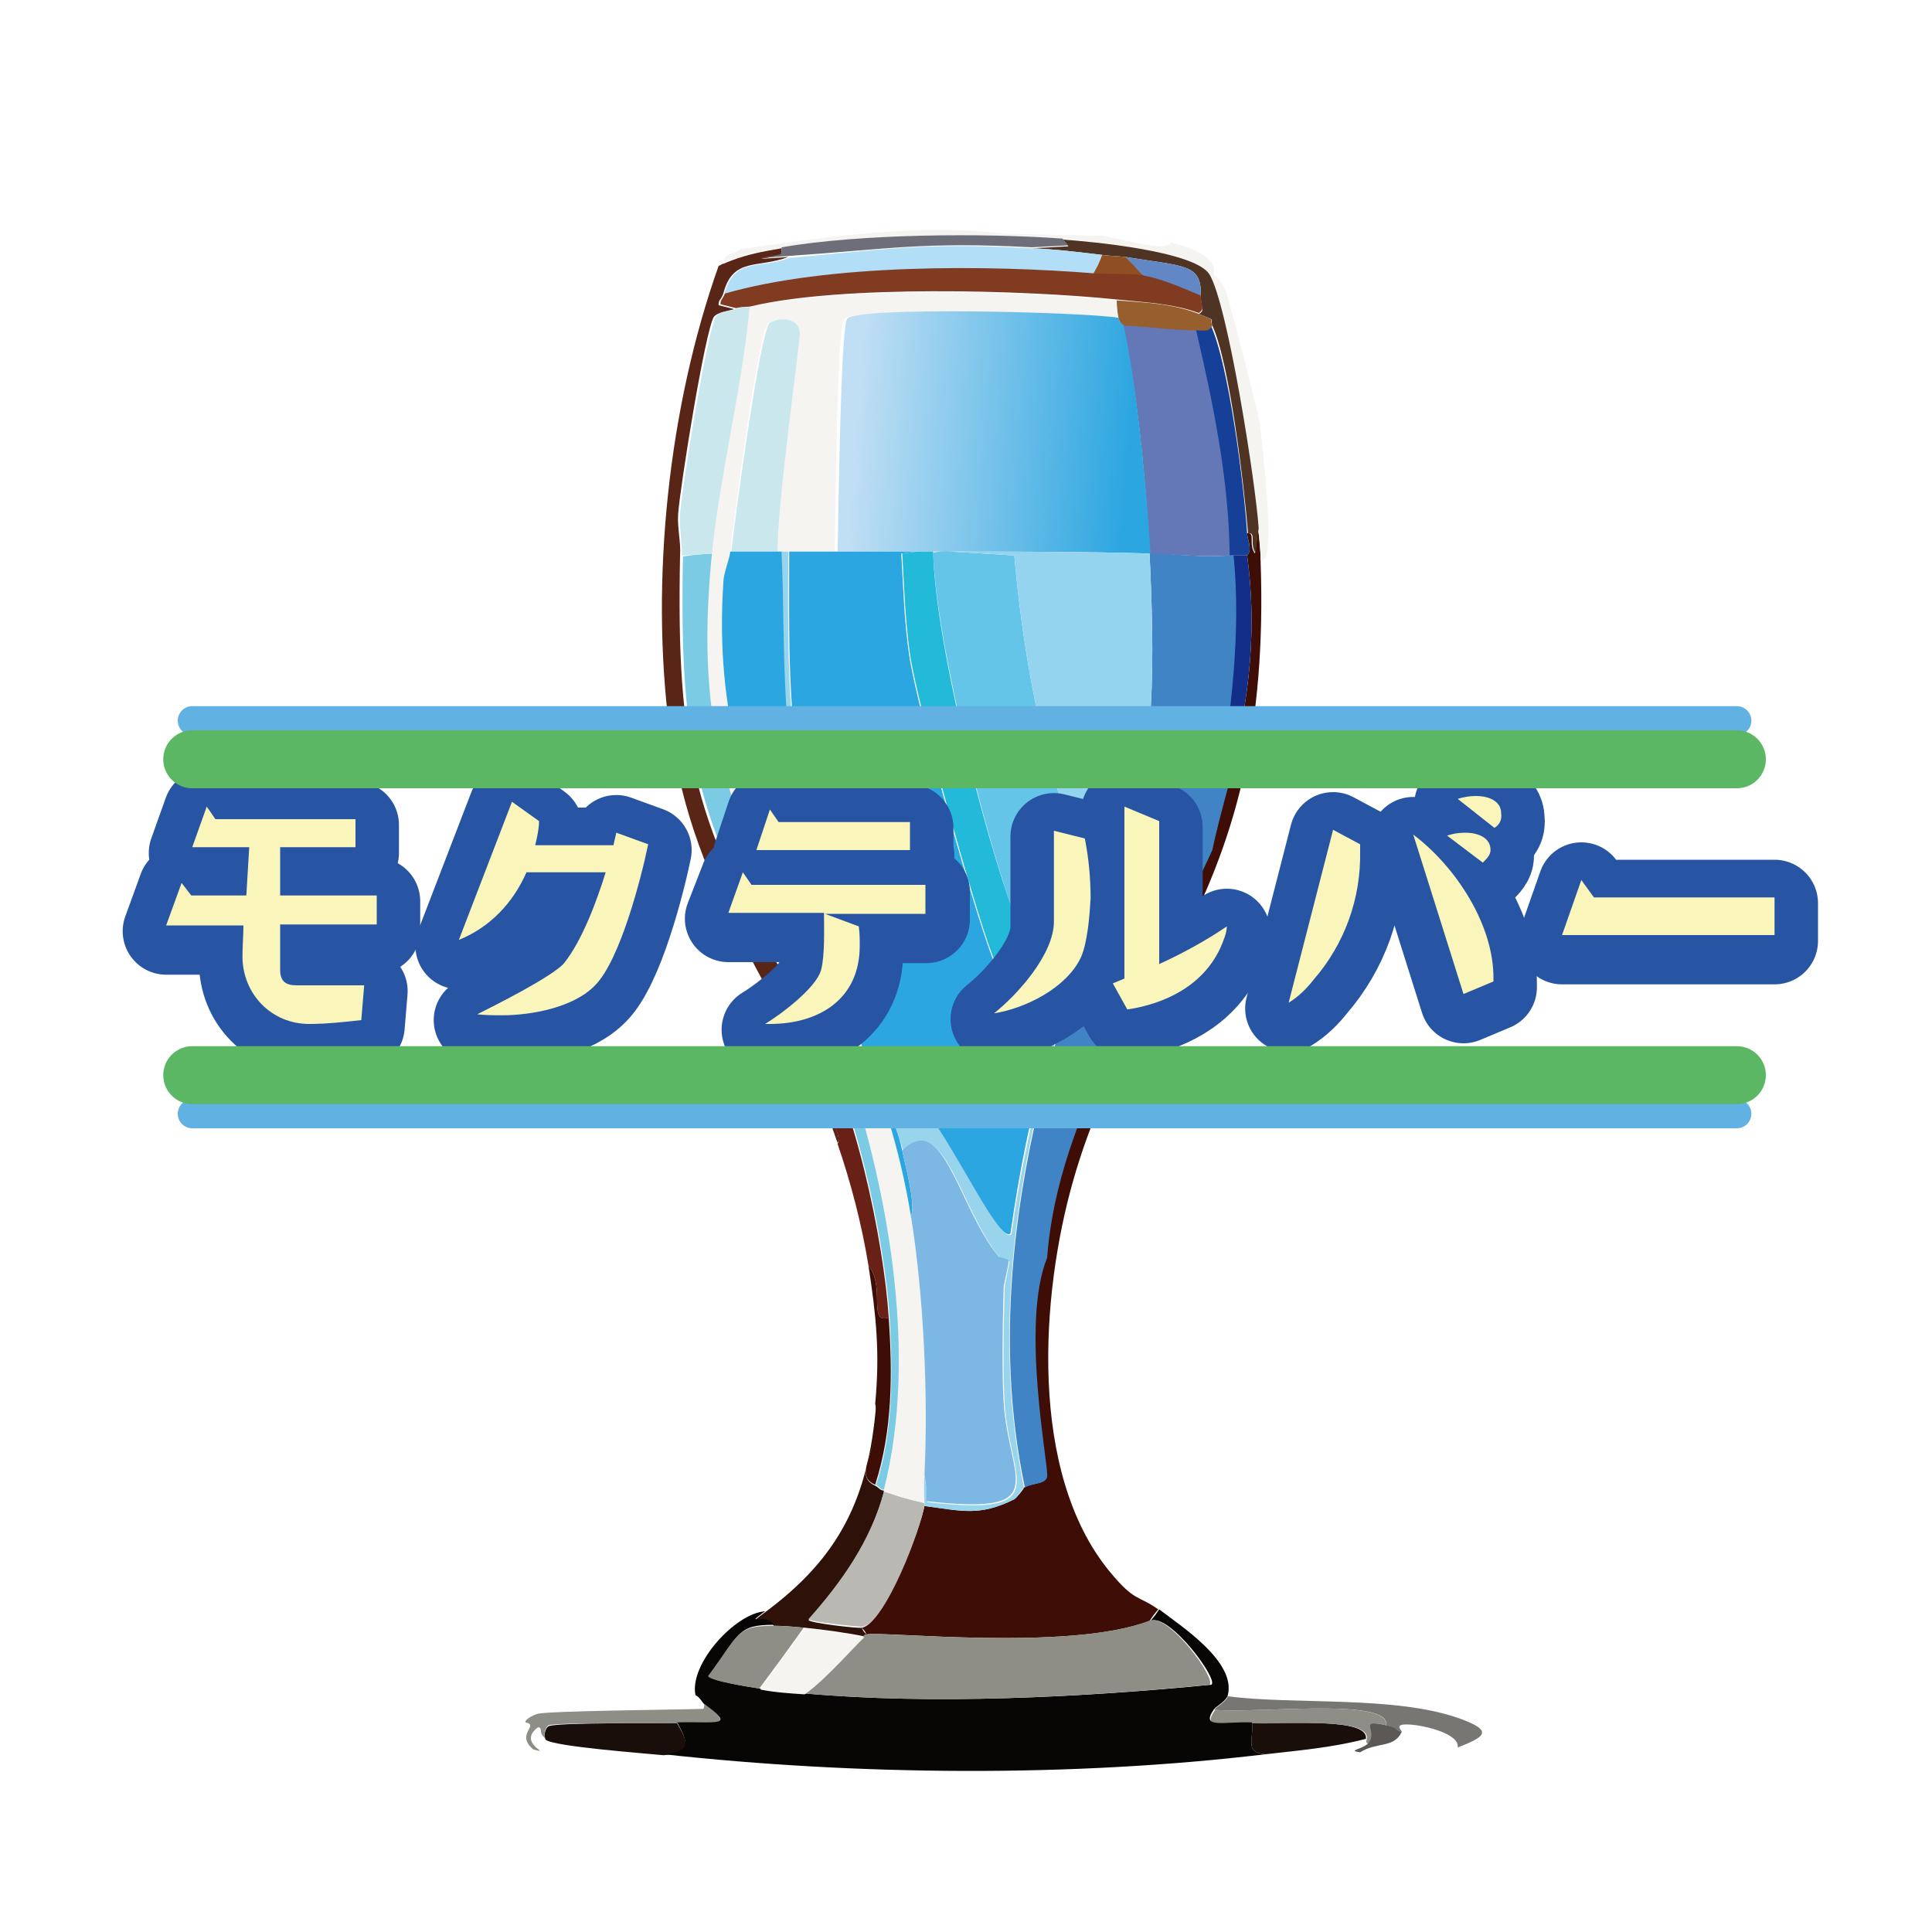
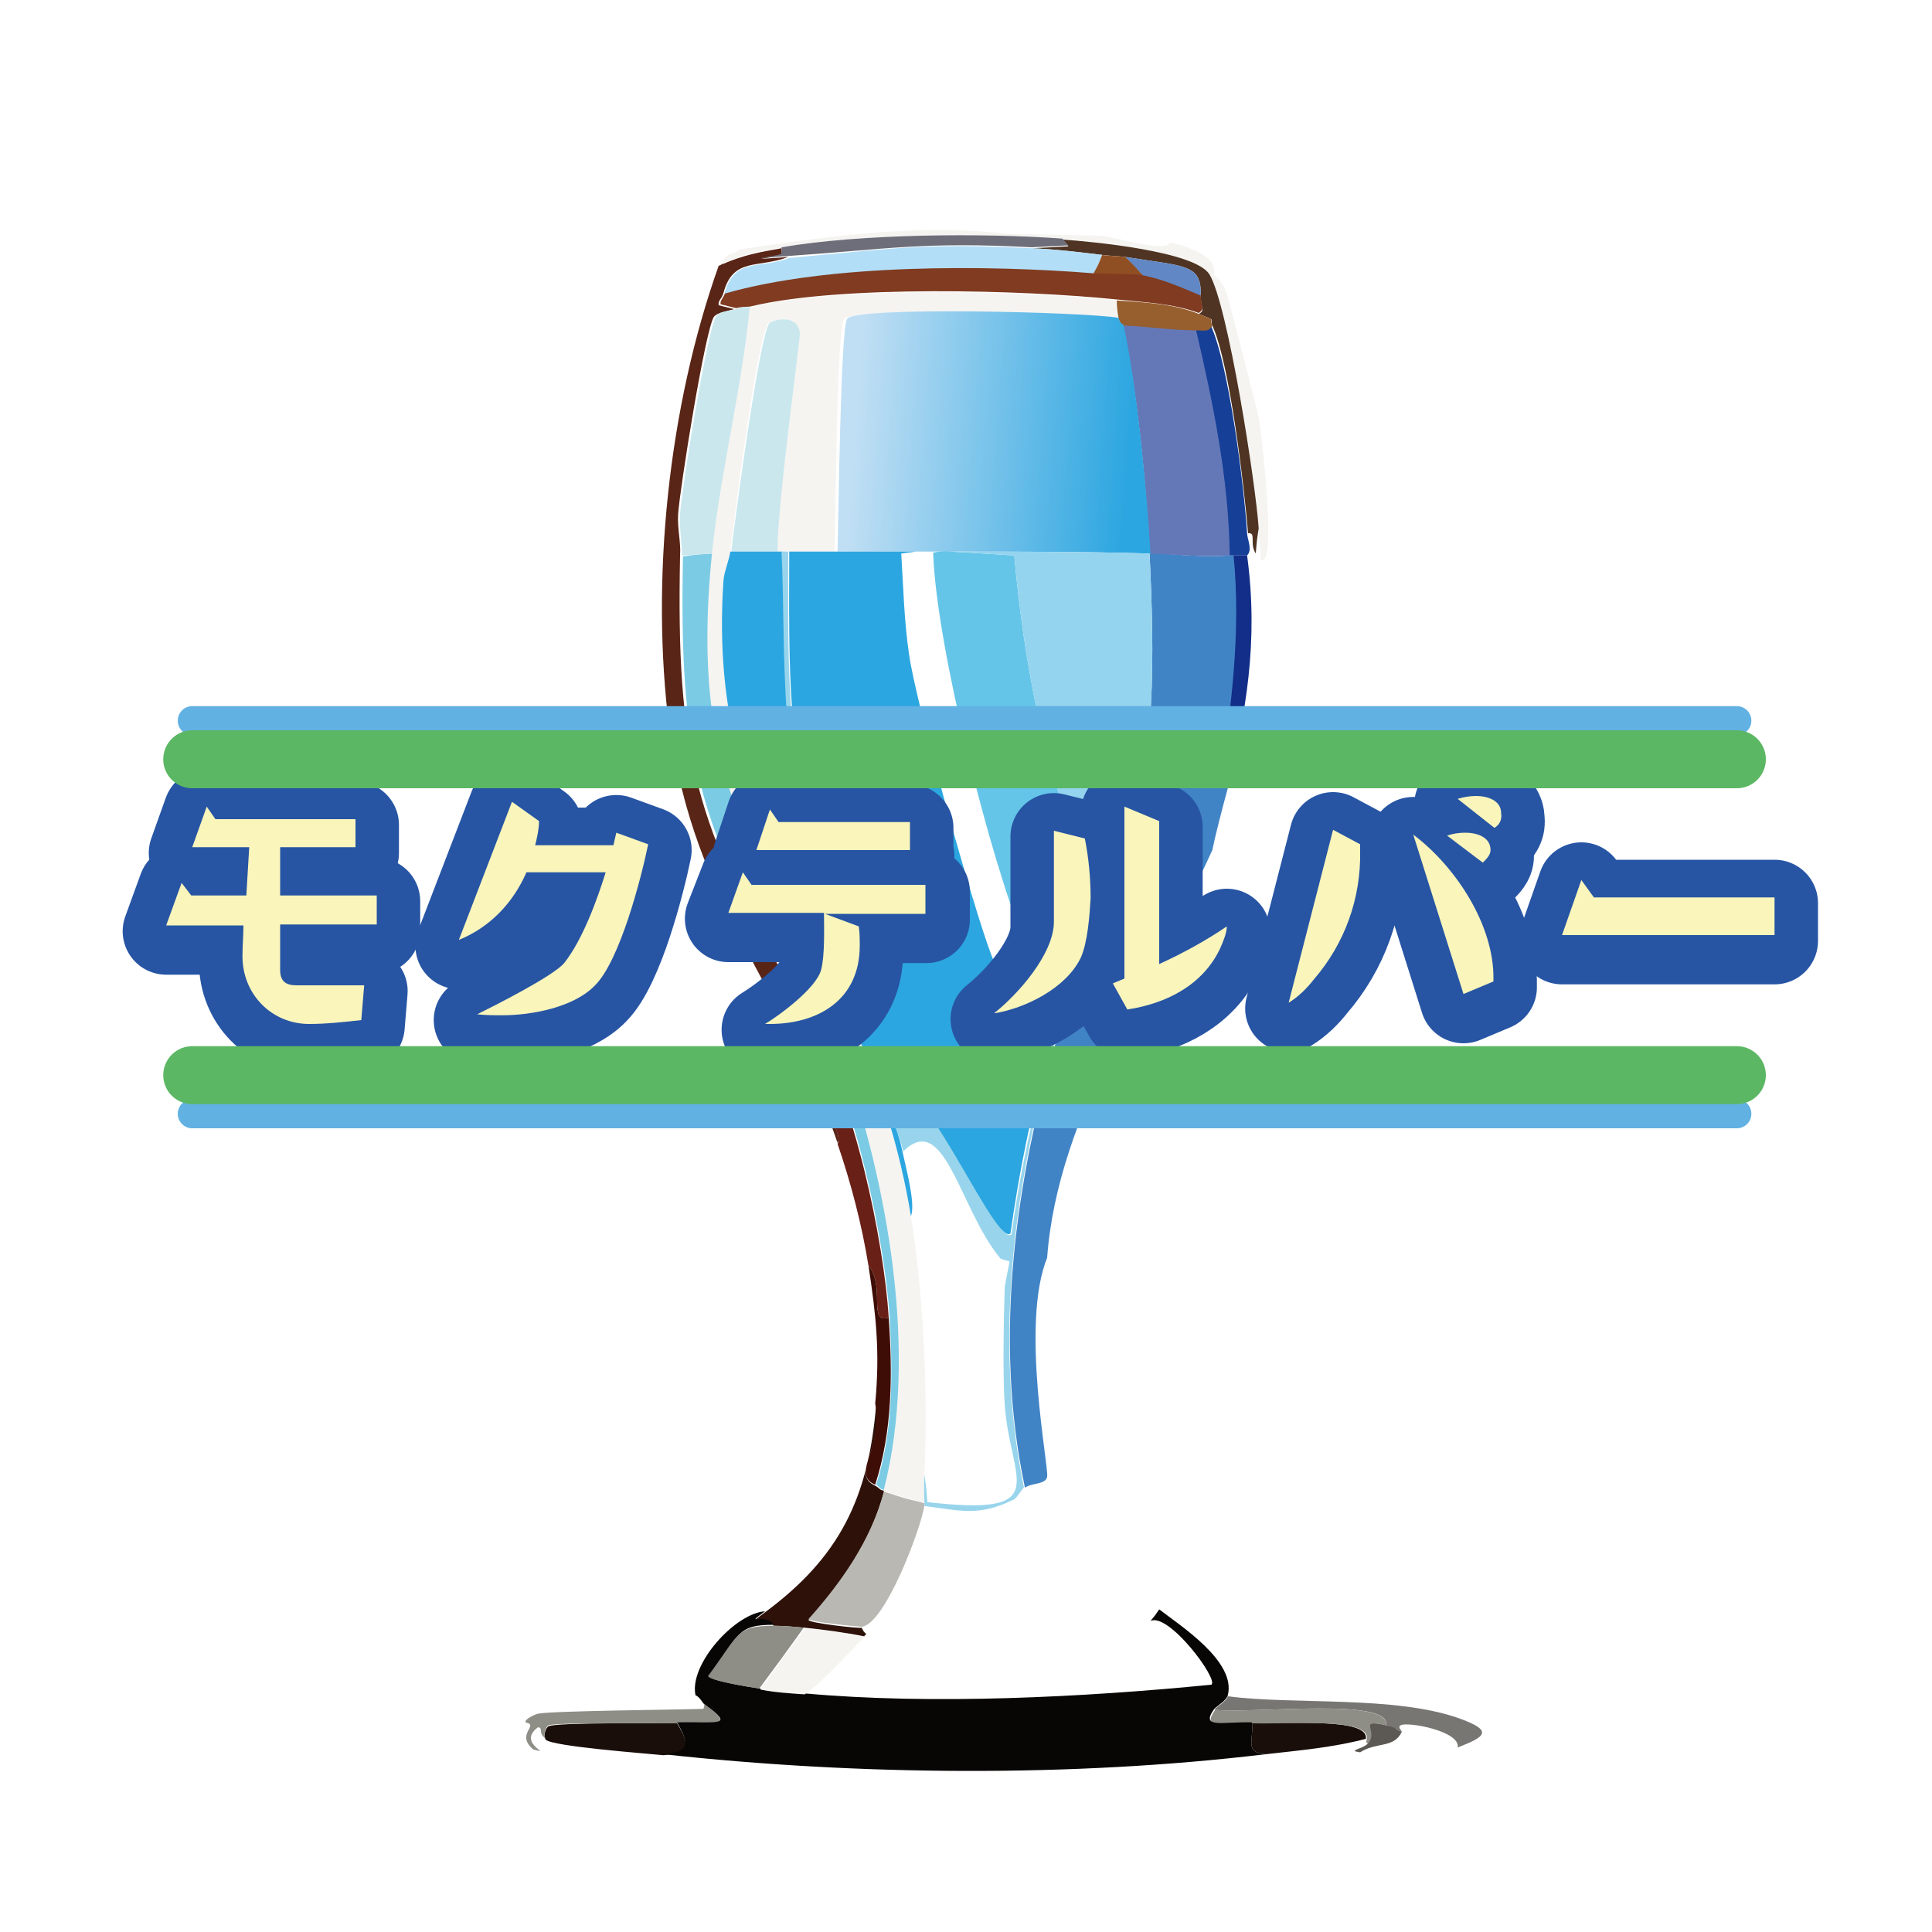
<svg xmlns="http://www.w3.org/2000/svg" version="1.1" id="レイヤー_1" x="0px" y="0px" width="200px" height="200px" viewBox="0 0 200 200" enable-background="new 0 0 200 200" xml:space="preserve">
  <g>
    <g>
      <g>
        <path fill="#787673" d="M151.1,177.9c3.6,1.3,2.6,1.9-0.2,3c0.3-1.7-5.2-2.7-5.9-2.3c-0.4,0.2,0.2,0.6,0.1,0.7     c-0.9-0.4-0.6-0.5-1.6-0.7c0.5-2.9-13.3-1.2-17.8-1.6c0.2-0.3,1.3-0.9,1.4-1.4C134.1,176.5,144.4,175.5,151.1,177.9z" />
        <path fill="#190E09" d="M70.1,178.4c1.3,2.2,1.4,3-1.4,3.3c-2-0.2-11.4-0.9-12.2-1.6c-0.3-0.4,0-1.3,0.3-1.4     C57.6,178.3,68,178.4,70.1,178.4z" />
        <path fill="#190E09" d="M141.4,180c-3.4,0.9-6.9,1.2-10.4,1.6c-2.2-0.2-1.2-1.4-1.4-3.3C133.7,178.5,141.7,177.8,141.4,180z" />
        <path fill="#8E8E87" d="M143.5,178.6c-3-0.7-0.6,0.6-1.8,1.9c-0.3,0-0.3-0.2-0.2-0.5c0.3-2.2-7.7-1.5-11.8-1.6     c-3.1-0.1-5.4,0.7-3.9-1.4C130.1,177.4,143.9,175.7,143.5,178.6z" />
        <path fill="#8E8E87" d="M70.1,178.4c-2.1,0-12.5-0.1-13.3,0.2c-0.3,0.1-0.6,1-0.3,1.4c-0.9-0.7-0.2-1.1-0.8-1.2     c-2.3,1.7,1.7,2.9-0.5,2.3c-1.9-1.6,0.7-2.5-0.8-2.8c-0.1-0.4,1.2-0.9,1.3-0.9c1.6-0.3,13.8-0.4,17.1-0.5     c0.1-0.2,0.1-0.2,0.1-0.5C76.2,178.8,74.2,178.3,70.1,178.4z" />
        <path fill="#5C5854" d="M143.5,178.6c1.1,0.2,0.7,0.3,1.6,0.7c-0.8,1.7-2.6,1-4.3,2.1c-1.4-0.2,0.2-0.3,0.8-0.9     C142.8,179.2,140.4,177.9,143.5,178.6z" />
      </g>
      <g>
-         <path fill="#3E0E06" d="M130.5,58c0,0.1,0,0.2,0,0.2c1.2,34.7-13.2,42.2-19.4,64c-3.4,11.9-4.6,30.2,3.7,40.4     c2.7,3.3,3,2.5,5.1,4c-0.5,0.6-0.5,0.6-0.9,1.2c-8.4,3.2-27.9,1-29.3,1.4c-0.2-0.4-0.2-0.4-0.5-0.7c2.3-0.3,6.1-10.4,6.5-12.6     c3.9,0.5,5.7,1.1,9.3-0.7c0.3-0.2,1-1.1,1-1.2c0.7-0.5,2.1-0.3,2.3-1.1c0.2-1.1-2.8-15.8,0-22.7c1.1-15,10.9-28.4,17.1-42.2     c0.3-1.6,1-4.2,1.6-6.4c2-7.7,3.3-15.2,2.1-24.1c0.6-0.6,0-1.7,0-2.3c0.9-0.1,0.1,1.1,0.8,2.1c0.2-1.3,0.2-1.3,0.3-2.6     C130.4,55.8,130.5,56.9,130.5,58z" />
        <path fill="#592516" d="M81.6,26.6c-3.1,1.2-5.7,0-6.7,3.7c-0.2,0.7-0.6,0.8-0.5,1.3c0.8,0.2,0.8,0.2,1.6,0.4     c-0.6,0.2-1.7,0.3-2.1,0.8c-0.9,1.4-3.5,17.6-3.7,20.4c-0.1,1.5,0.3,2.9,0.2,4.3c-0.4,20.2,1.4,28.2,12,45.5c0,1.2-1-0.3-1.8-1.5     c-3.4-5-6.1-12.4-7.8-15.8c-0.1-0.3-0.9,1.6-2.3-4.9c-0.4-1.6-0.4-5.2-1.2-5.3c-2-15.4-0.1-33.4,5.1-48c0.2,0,0.3-0.2,0.5-0.2     c2.1-0.9,3.7-1.2,6-1.6c0,0.2,0.1,0.6-0.1,0.7C80.3,26.7,76.1,27,81.6,26.6z" />
        <path fill="#F5F4F1" d="M130.5,58c0-1.1-0.2-2.2-0.2-3.3c-0.3-4.6-3.2-23.3-5.1-26.3C123.7,26,113,25,110,24.7     c-8.2-0.6-21-0.5-29.1,0.9c-2.3,0.4-3.9,0.7-6,1.6c0-1.1,1.2-0.8,1.7-1.4c9.1-1.3,18.4-2.7,27.5-1.6c5,0.1,5,0.1,9.9,0.2     c1.9,0.2,6.5,1.8,7.2,0.7c5.5,1.4,4.3,3.1,4.5,3.4c0.1,0.1,0.6,0.3,1.2,1.6c0.4,1.2,3.2,12.1,3.5,13.6     C130.7,46.3,132.2,58.7,130.5,58z" />
        <path fill="#2E120A" d="M90.6,153.8c0.4,0.2,0.5,0.5,0.9,0.5c0,0.1,0,0.2,0,0.2c-1.4,5.1-4.4,9.4-7.8,13.2c0,0.3,5.2,0.9,5.5,0.8     c0.2,0.4,0.2,0.4,0.5,0.7c-0.3,0.1-0.2,0.2-0.2,0.2c-2-0.4-4.2-0.7-6.2-0.9c-1.1-0.1-2.2-0.2-3.2-0.2c-0.9-1.4-3.2,0.3-0.9-1.4     c7.7-5.7,10.7-11.8,11.5-21.5C91.5,149.9,88,152.6,90.6,153.8z" />
        <path fill="#592516" d="M80.7,101.5c0.3,1.3,1,2.5,1.6,3.7c0.5,1,3.7,7.2,3.7,7.6c0,0.7-0.6,0.3-0.7,1.2c0,0.4,2,3.7,1.4,4.3     c-5.4-15.9-14.9-24.8-17.3-42.9c0.7,0.1,0.8,3.6,1.2,5.3c1.4,6.5,2.2,4.6,2.3,4.9C74.6,89.1,77.3,96.5,80.7,101.5z" />
        <path fill="#692017" d="M92,136.4c-2.2,0.7-0.3-3.2-2.1-5.4c-0.7-4.3-1.8-8.5-3.2-12.6c0.6-0.7-1.4-3.9-1.4-4.3     c0-0.9,0.7-0.5,0.7-1.2c0-0.4-3.2-6.6-3.7-7.6c1,0.3,1.3,0.6,1.8,1.5C88.4,113.5,91.5,128.5,92,136.4z" />
        <path fill="#3E0E06" d="M92,136.4c0.4,5.8,0.4,11.7-1.4,17.3c-2.6-1.1,0.9-3.8,0-8.4c0.5-5.3,0.1-9.1-0.7-14.3     C91.7,133.2,89.8,137.1,92,136.4z" />
        <g>
          <path fill="#080605" d="M127.1,175.5c-0.1,0.5-1.1,1.1-1.4,1.4c-1.5,2.1,0.9,1.3,3.9,1.4c0.2,1.9-0.8,3.1,1.4,3.3      c-20.1,2.4-42.2,2.2-62.3,0c2.8-0.3,2.6-1.1,1.4-3.3c4.2-0.1,6.1,0.5,2.8-1.9c-0.1,0-0.5-0.8-0.9-0.9c-0.7-3.2,4.1-8.5,7.2-8.7      c-2.3,1.7,0,0,0.9,1.4c-3.8,0-3.5,0.9-6.7,5.3c0.1,0.5,4.6,1.2,5.3,1.3c1.5,0.2,3.1,0.3,4.6,0.5c13.2,1.2,28.9,0.4,42.1-0.9      c0.8-0.5-4.4-7.5-6.3-6.6c0.5-0.6,0.5-0.6,0.9-1.2C122.2,168.3,128,172,127.1,175.5z" />
          <g>
-             <path fill="#8E8E87" d="M83.2,175.3c2.3-1.4,5.9-5.7,6.2-5.9c0,0-0.1-0.1,0.2-0.2c1.4-0.4,20.9,1.8,29.3-1.4       c2-1,7.1,6.1,6.3,6.6C112.1,175.7,96.4,176.5,83.2,175.3z" />
            <path fill="#F5F4F1" d="M89.5,169.5c-0.4,0.2-4,4.4-6.2,5.9c-1.5-0.1-3.1-0.2-4.6-0.5c2.3-3.2,2.3-3.2,4.6-6.3       C85.3,168.7,87.4,169.1,89.5,169.5z" />
            <path fill="#8E8E87" d="M80,168.3c1.1,0,2.2,0.1,3.2,0.2c-2.3,3.2-2.3,3.2-4.6,6.3c-0.7-0.1-5.2-0.8-5.3-1.3       C76.5,169.2,76.2,168.3,80,168.3z" />
          </g>
        </g>
        <path fill="#4184C6" d="M127.3,57.5c0.2,0,0.2,0,0.5,0c0.8,8.1-0.3,16.2-1.5,24.1c0.4,0,0.4,0,0.8,0c-0.6,2.2-1.3,4.9-1.6,6.4     c-6.2,13.7-16,27.2-17.1,42.2c-2.8,6.9,0.2,21.6,0,22.7c-0.2,0.8-1.6,0.6-2.3,1.1c-3.3-15.5-1-32,3.5-47.1     c0.3-0.9,0.6-1.9,0.9-2.8c0.4-1.3,0.9-2.7,1.4-4c1.3-3.8,3.4-7.5,4.6-11.4c3.2-10.2,3-20.9,2.5-31.5     C121.8,57.4,124.5,57.7,127.3,57.5z" />
        <path fill="#BAB8B3" d="M95.7,155.6c0,0.1,0,0.2,0,0.2c-0.3,2.3-4.1,12.4-6.5,12.6c-0.3,0-5.5-0.5-5.5-0.8     c3.4-3.8,6.5-8.2,7.8-13.2C93.6,155.1,93.6,155.1,95.7,155.6z" />
        <path fill="#4F3423" d="M130.3,54.7c-0.2,1.3-0.2,1.3-0.3,2.6c-0.7-1,0.1-2.2-0.8-2.1c-0.4-4.8-1.9-17.6-3.7-21.5     c-0.3-0.8,0.6-0.4-1.4-1.2c0.7-0.4,0.2-0.6,0.2-1.9c0.1-3.3-1.6-3-7.8-4c-0.8-0.1-1.5-0.1-2.3-0.2c-2.5-0.3-4.9-0.6-7.4-0.7     c1.9-0.1,1.9-0.1,3.8-0.2c-0.3-0.4-0.3-0.4-0.6-0.7c3,0.2,13.7,1.2,15.2,3.6C127.1,31.5,130,50.1,130.3,54.7z" />
        <path fill="#164097" d="M129.1,55.2c0,0.6,0.6,1.7,0,2.3c-0.7,0-0.7,0-1.4,0c-0.2,0-0.2,0-0.5,0c0-7.9-1.7-15.7-3.5-23.4     c0.8,0,1.2,0.2,1.6-0.5C127.2,37.6,128.8,50.4,129.1,55.2z" />
        <path fill="#122E88" d="M129.1,57.5c1.2,8.9-0.1,16.4-2.1,24.1c-0.4,0-0.4,0-0.8,0c1.2-7.9,2.3-16,1.5-24.1     C128.5,57.5,128.5,57.5,129.1,57.5z" />
        <path fill="#7CCBE4" d="M73.8,57.3c-2.6,26.1,6.1,30.7,13.4,51.6c4.8,13.6,8,31.2,4.4,45.3c-0.4,0.1-0.6-0.3-0.9-0.5     c1.8-5.6,1.7-11.5,1.4-17.3c-0.5-7.9-3.6-22.9-7.8-29.6c-0.5-0.9-0.9-1.3-1.8-1.5c-0.6-1.2-1.3-2.4-1.6-3.7     c0.9,1.3,1.9,2.7,1.8,1.5c-10.6-17.4-12.4-25.3-12-45.5C72.1,57.4,72.1,57.4,73.8,57.3z" />
        <path fill="#803B20" d="M113.2,28.2c1.4,0.1,3.9,0,5.1,0.2c2.1,0.4,4.1,1.3,6,2.1c0,1.2,0.5,1.4-0.2,1.9c-2.7-1-5.7-1.1-8.5-1.4     c-9.7-1-28.6-1.5-37.8,0.7c-0.3,0.1-0.8,0-1.6,0.2c-0.8-0.2-0.8-0.2-1.6-0.4c-0.1-0.4,0.3-0.6,0.5-1.3     C85.6,27.3,102.1,27.3,113.2,28.2z" />
        <path fill="#CAE7EE" d="M77.7,31.8c-0.8,8.6-3.1,17-3.9,25.5c-1.6,0.1-1.6,0.1-3.2,0.2c0-1.4-0.3-2.9-0.2-4.3     c0.2-2.8,2.8-18.9,3.7-20.4c0.3-0.6,1.5-0.6,2.1-0.8C76.9,31.7,77.4,31.8,77.7,31.8z" />
        <path fill="#B3DEF7" d="M106.8,25.7c2.5,0.1,4.9,0.4,7.4,0.7c-0.5,0.9-0.5,0.9-0.9,1.9c-11.1-0.9-27.6-1-38.3,2.1     c1-3.8,3.6-2.5,6.7-3.7C91.8,25.8,95.5,25.1,106.8,25.7z" />
        <path fill="#6E6E7A" d="M110,24.7c0.3,0.4,0.3,0.4,0.6,0.7c-1.9,0.1-1.9,0.1-3.8,0.2c-11.2-0.6-15,0.2-25.2,0.9     c-5.5,0.4-1.4,0.1-0.8-0.2c0.2-0.1,0.1-0.5,0.1-0.7C89,24.2,101.7,24.1,110,24.7z" />
        <path fill="#F5F4F1" d="M115.5,31.1c0.1,0.5,0.1,1.4,0.2,1.9c-3.4-0.7-27.3-1.2-28.3,0c-0.8,0.9-0.9,21.3-1,24.1     c-1.6,0-3.2,0-4.8,0c-0.2,0-0.5,0-0.7,0c-0.2,0-0.3,0-0.5,0c-0.1-4.4,2.4-21.5,2.3-22.6c-0.1-1.5-2-1.6-3.1-1.1     c-1.1,0.5-3.7,20.9-4,23.7c-0.1,0.9-0.6,2.1-0.7,2.9c-2,28.4,14.8,38,19.4,65.9c1.3,8,1.8,18.6,1.4,26.7c-0.1,1.2,0,2.8,0,3     c-2.1-0.6-2.1-0.6-4.2-1.2c0-0.1,0-0.2,0-0.2c3.6-14.1,0.4-31.7-4.4-45.3c-7.3-21-16-25.6-13.4-51.6c0.9-8.6,3.1-17,3.9-25.5     C86.9,29.6,105.8,30.1,115.5,31.1z" />
        <g>
          <path fill="#6478B8" d="M123.8,34.1c1.8,7.7,3.4,15.5,3.5,23.4c-2.8,0.2-5.5-0.1-8.3-0.2c-0.3-6.7-1.3-17.3-2.8-23.7      C118.7,33.7,121.3,34.1,123.8,34.1z" />
          <path fill="#975E2E" d="M124.1,32.5c2,0.8,1,0.4,1.4,1.2c-0.4,0.7-0.8,0.5-1.6,0.5c-2.5,0-5.1-0.4-7.6-0.5c0,0-0.3-0.1-0.5-0.7      c-0.1-0.5-0.2-1.3-0.2-1.9C118.3,31.3,121.4,31.4,124.1,32.5z" />
        </g>
        <path fill="#6187C5" d="M124.3,30.6c-1.9-0.8-3.9-1.7-6-2.1c-0.9-0.9-0.9-0.9-1.8-1.9C122.7,27.6,124.4,27.3,124.3,30.6z" />
        <path fill="#904E23" d="M116.5,26.6c0.9,0.9,0.9,0.9,1.8,1.9c-1.2-0.2-3.7-0.1-5.1-0.2c0.5-0.9,0.5-0.9,0.9-1.9     C114.9,26.5,115.6,26.5,116.5,26.6z" />
        <linearGradient id="SVGID_1_" gradientUnits="userSpaceOnUse" x1="88.429" y1="44.006" x2="116.984" y2="46.141">
          <stop offset="0" style="stop-color:#C1DFF4" />
          <stop offset="1" style="stop-color:#2CA6E0" />
        </linearGradient>
        <path fill="url(#SVGID_1_)" d="M115.8,32.9c0.1,0.6,0.5,0.7,0.5,0.7c1.4,6.4,2.4,17,2.8,23.7c-6.9-0.2-13.7-0.2-20.5-0.2     c-0.6,0-1.2,0-1.8,0c-0.6,0-1.2,0-1.8,0c-2.8,0-5.5,0-8.3,0c0.1-2.8,0.3-23.2,1-24.1C88.5,31.7,112.3,32.3,115.8,32.9z" />
        <path fill="#CAE7EE" d="M80.5,57.1c-1.6,0-3.2,0-4.8,0c0.3-2.7,3-23.1,4-23.7c1.2-0.6,3-0.5,3.1,1.1     C82.8,35.6,80.4,52.6,80.5,57.1z" />
        <g>
          <path fill="#98D5EC" d="M109.5,106.9c-4.5,15.1-6.7,31.6-3.5,47.1c-0.1,0-0.7,1-1,1.2c-3.6,1.8-5.5,1.2-9.3,0.7      c0-0.1,0-0.2,0-0.2c0-0.2-0.1-1.9,0-3c0.2,1.4,0.2,1.4,0.3,2.8c13.3,1.5,8.5-2.2,8-10.2c-0.2-3-0.1-8.6,0-11.9      c0-0.4,0.5-2.6,0.5-2.8c-0.1-0.1-0.9-0.2-1-0.4c-4.2-5.1-5.7-15.3-10-11c-0.8-3.4-2.7-5.1-0.3-6.6c3.3,0.6,10,16.4,11.5,15.2      c0.9-6.4,2.2-12.6,4-18.7C108.9,108.1,109.4,105.7,109.5,106.9z" />
          <path fill="#65C5E8" d="M98.5,57.1c3.2,0.2,3.2,0.2,6.5,0.4c0.9,10.3,3.3,24.8,8.5,33.7c0.5,0.8,1.4,0.9,1.4,0.9      c0.2,0.4-3.5,6.7-3,8.1c-0.4,1.3-1,2.7-1.4,4c-2.4-0.9-3-4.5-3.2-5c-0.1-0.3-0.9-1.1-1.2-1.6c-3.5-8.3-9.2-30.7-9.5-40.4      C97.2,57.1,97.8,57,98.5,57.1z" />
          <path fill="#95D4EE" d="M119,57.3c0.5,10.6,0.7,21.3-2.5,31.5c-1.2,3.9-3.3,7.5-4.6,11.4c-0.5-1.3,3.2-7.7,3-8.1      c0-0.1-0.9-0.1-1.4-0.9c-5.2-8.9-7.6-23.4-8.5-33.7c-3.2-0.2-3.2-0.2-6.5-0.4C105.3,57.1,112.1,57.1,119,57.3z" />
-           <path fill="#23B9D9" d="M96.6,57.1c0.2,9.7,5.9,32.1,9.5,40.4c0.2,0.6,1,1.4,1.2,1.6c0.3,0.6,0.9,4.1,3.2,5      c-0.3,0.9-0.7,1.9-0.9,2.8c-0.2-1.3-0.6,1.1-0.9,2.1c-1.4,0.8-5.4-8.5-6-10.2c-1.9-5-7.8-26.1-8.5-31.1c-0.5-3.4-0.6-7-0.8-10.4      c0.7-0.1,0.7-0.1,1.5-0.2C95.4,57.1,96,57.1,96.6,57.1z" />
          <path fill="#2CA6E0" d="M80.5,57.1c0.2,0,0.3,0,0.5,0c0.5,9.6-0.5,24.8,4.5,32.8c-4.2-10.4-3.8-21.7-3.8-32.8c1.6,0,3.2,0,4.8,0      c2.8,0,5.5,0,8.3,0c-0.7,0.1-0.7,0.1-1.5,0.2c0.2,3.4,0.3,7,0.8,10.4c0.7,5.1,6.6,26.1,8.5,31.1c0.6,1.7,4.6,11,6,10.2      c-1.9,6.1-3.1,12.4-4,18.7c-1.5,1.2-8.2-14.7-11.5-15.2c-2.3,1.5-0.4,3.1,0.3,6.6c0.4,1.9,1.4,5.5,0.9,6.8      C89.7,98,72.9,88.4,74.9,60c0.1-0.9,0.6-2.1,0.7-2.9C77.2,57.1,78.8,57.1,80.5,57.1z" />
-           <path fill="#7DB7E4" d="M95.7,152.6c0.4-8.1-0.1-18.7-1.4-26.7c0.5-1.3-0.5-4.9-0.9-6.8c4.3-4.3,5.8,6,10,11      c0.1,0.1,1,0.2,1,0.4c0.1,0.2-0.5,2.4-0.5,2.8c-0.1,3.3-0.2,8.9,0,11.9c0.5,8,5.3,11.7-8,10.2C95.9,154,95.9,154,95.7,152.6z" />
          <path fill="#98D5EC" d="M81.6,57.1c0,11-0.4,22.4,3.8,32.8c-5-7.9-4-23.2-4.5-32.8C81.1,57.1,81.4,57.1,81.6,57.1z" />
        </g>
      </g>
    </g>
    <g>
      <path fill="none" stroke="#2755A4" stroke-width="9" stroke-linejoin="round" stroke-miterlimit="10" d="M39,96.3h-10v4.7    c0,1.2,0.6,1.6,1.7,1.6h7l-0.3,3.6c-1.8,0.2-3.6,0.4-5.4,0.4c-3.9,0-6.9-3.1-6.9-7c0-1.1,0.1-2.2,0.1-3.2h-8l1.6-4.4l1,1.3h5.7    c0.1-1.7,0.2-3.3,0.3-5h-5.9l1.5-4.2l0.9,1.3h14.5l0,2.9h-7.8v5H39L39,96.3z" />
      <path fill="none" stroke="#2755A4" stroke-width="9" stroke-linejoin="round" stroke-miterlimit="10" d="M67.1,88    c-0.7,3.4-2.9,12-5.5,14.6c-2.2,2.3-6.6,3.1-9.6,3.1c-0.9,0-1.7,0-2.6-0.1c1.6-0.8,7.8-3.9,9-5.3c1.9-2.4,3.4-6.5,4.3-9.4h-8.2    c-1.4,3.2-3.8,5.7-7,7l5.5-14.3l2.8,2c0,0.8-0.2,1.7-0.4,2.5h8.1l0.3-1.3L67.1,88z" />
      <path fill="none" stroke="#2755A4" stroke-width="9" stroke-linejoin="round" stroke-miterlimit="10" d="M95.9,95.2H85.4l3.5,1.3    c0.1,0.7,0.1,1.3,0.1,2c0,5.6-4.3,8.1-9.3,8.1c-0.2,0-0.3,0-0.5,0c1.5-0.9,5.3-3.7,5.8-5.6c0.4-1.5,0.3-4.3,0.3-5.9h-9.9L77,91    l0.9,1.3h18V95.2z M94.3,88.6h-16l1.4-4.2l0.9,1.3h13.6V88.6z" />
      <path fill="none" stroke="#2755A4" stroke-width="9" stroke-linejoin="round" stroke-miterlimit="10" d="M111.9,99.7    c-1.5,3.2-5.8,5.3-9,5.8c2.4-1.9,6.2-6.1,6.2-9.5c0-3.1,0-6.3,0-9.4l3.2,0.8c0.4,2,0.6,4.1,0.6,6.2    C112.8,95.3,112.6,98.1,111.9,99.7z M126.3,98.8c-1.8,3.8-5.6,5.7-9.6,6.3l-1.5-2.7l1.2-0.5V84.1l3.6,1.5v14.8    c2.4-1.1,4.8-2.4,7-3.9C127,97.2,126.6,98.1,126.3,98.8z" />
      <path fill="none" stroke="#2755A4" stroke-width="9" stroke-linejoin="round" stroke-miterlimit="10" d="M140.8,88.7    c0.1,4.9-1.6,9.6-4.8,13.3c-0.7,0.9-1.6,1.8-2.6,2.4l4.6-17.9l2.8,1.5L140.8,88.7z M154.6,102.2l-3.1,1.3L146.3,87    c4.4,3.3,8.4,9.4,8.3,15V102.2z M153.5,89.9l-3.7-2.8c0.6-0.2,1.2-0.3,1.9-0.3c1.1,0,2.6,0.4,2.6,1.8    C154.3,89.1,153.9,89.5,153.5,89.9z M154.7,86.3l-3.8-3c0.6-0.2,1.3-0.3,1.9-0.3c1.1,0,2.6,0.4,2.6,1.8    C155.5,85.5,155.2,86,154.7,86.3z" />
      <path fill="none" stroke="#2755A4" stroke-width="9" stroke-linejoin="round" stroke-miterlimit="10" d="M183.7,97.4h-22l2-5.7    l1.3,1.8h18.7V97.4z" />
    </g>
    <g>
      <path fill="#F9F5BB" d="M39,95.7h-10v4.7c0,1.2,0.6,1.6,1.7,1.6h7l-0.3,3.6c-1.8,0.2-3.6,0.4-5.4,0.4c-3.9,0-6.9-3.1-6.9-7    c0-1.1,0.1-2.2,0.1-3.2h-8l1.6-4.4l1,1.3h5.7c0.1-1.7,0.2-3.3,0.3-5h-5.9l1.5-4.2l0.9,1.3h14.5l0,2.9h-7.8v5H39L39,95.7z" />
      <path fill="#F9F5BB" d="M67.1,87.4c-0.7,3.4-2.9,12-5.5,14.6c-2.2,2.3-6.6,3.1-9.6,3.1c-0.9,0-1.7,0-2.6-0.1    c1.6-0.8,7.8-3.9,9-5.3c1.9-2.4,3.4-6.5,4.3-9.4h-8.2c-1.4,3.2-3.8,5.7-7,7l5.5-14.3l2.8,2c0,0.8-0.2,1.7-0.4,2.5h8.1l0.3-1.3    L67.1,87.4z" />
      <path fill="#F9F5BB" d="M95.9,94.6H85.4l3.5,1.3c0.1,0.7,0.1,1.3,0.1,2c0,5.6-4.3,8.1-9.3,8.1c-0.2,0-0.3,0-0.5,0    c1.5-0.9,5.3-3.7,5.8-5.6c0.4-1.5,0.3-4.3,0.3-5.9h-9.9l1.5-4.2l0.9,1.3h18V94.6z M94.3,88h-16l1.4-4.2l0.9,1.3h13.6V88z" />
      <path fill="#F9F5BB" d="M111.9,99.1c-1.5,3.2-5.8,5.3-9,5.8c2.4-1.9,6.2-6.1,6.2-9.5c0-3.1,0-6.3,0-9.4l3.2,0.8    c0.4,2,0.6,4.1,0.6,6.2C112.8,94.7,112.6,97.5,111.9,99.1z M126.3,98.2c-1.8,3.8-5.6,5.7-9.6,6.3l-1.5-2.7l1.2-0.5V83.5L120,85    v14.8c2.4-1.1,4.8-2.4,7-3.9C127,96.6,126.6,97.5,126.3,98.2z" />
      <path fill="#F9F5BB" d="M140.8,88.1c0.1,4.9-1.6,9.6-4.8,13.3c-0.7,0.9-1.6,1.8-2.6,2.4l4.6-17.9l2.8,1.5L140.8,88.1z     M154.6,101.6l-3.1,1.3l-5.2-16.5c4.4,3.3,8.4,9.4,8.3,15V101.6z M153.5,89.3l-3.7-2.8c0.6-0.2,1.2-0.3,1.9-0.3    c1.1,0,2.6,0.4,2.6,1.8C154.3,88.5,153.9,88.9,153.5,89.3z M154.7,85.7l-3.8-3c0.6-0.2,1.3-0.3,1.9-0.3c1.1,0,2.6,0.4,2.6,1.8    C155.5,84.9,155.2,85.4,154.7,85.7z" />
      <path fill="#F9F5BB" d="M183.7,96.8h-22l2-5.7l1.3,1.8h18.7V96.8z" />
    </g>
    <line fill="none" stroke="#61B1E3" stroke-width="3" stroke-linecap="round" stroke-linejoin="round" stroke-miterlimit="10" x1="19.9" y1="74.6" x2="179.8" y2="74.6" />
    <line fill="none" stroke="#5BB763" stroke-width="6" stroke-linecap="round" stroke-linejoin="round" stroke-miterlimit="10" x1="19.9" y1="78.6" x2="179.8" y2="78.6" />
    <line fill="none" stroke="#61B1E3" stroke-width="3" stroke-linecap="round" stroke-linejoin="round" stroke-miterlimit="10" x1="19.9" y1="115.3" x2="179.8" y2="115.3" />
    <line fill="none" stroke="#5BB763" stroke-width="6" stroke-linecap="round" stroke-linejoin="round" stroke-miterlimit="10" x1="19.9" y1="111.3" x2="179.8" y2="111.3" />
  </g>
</svg>